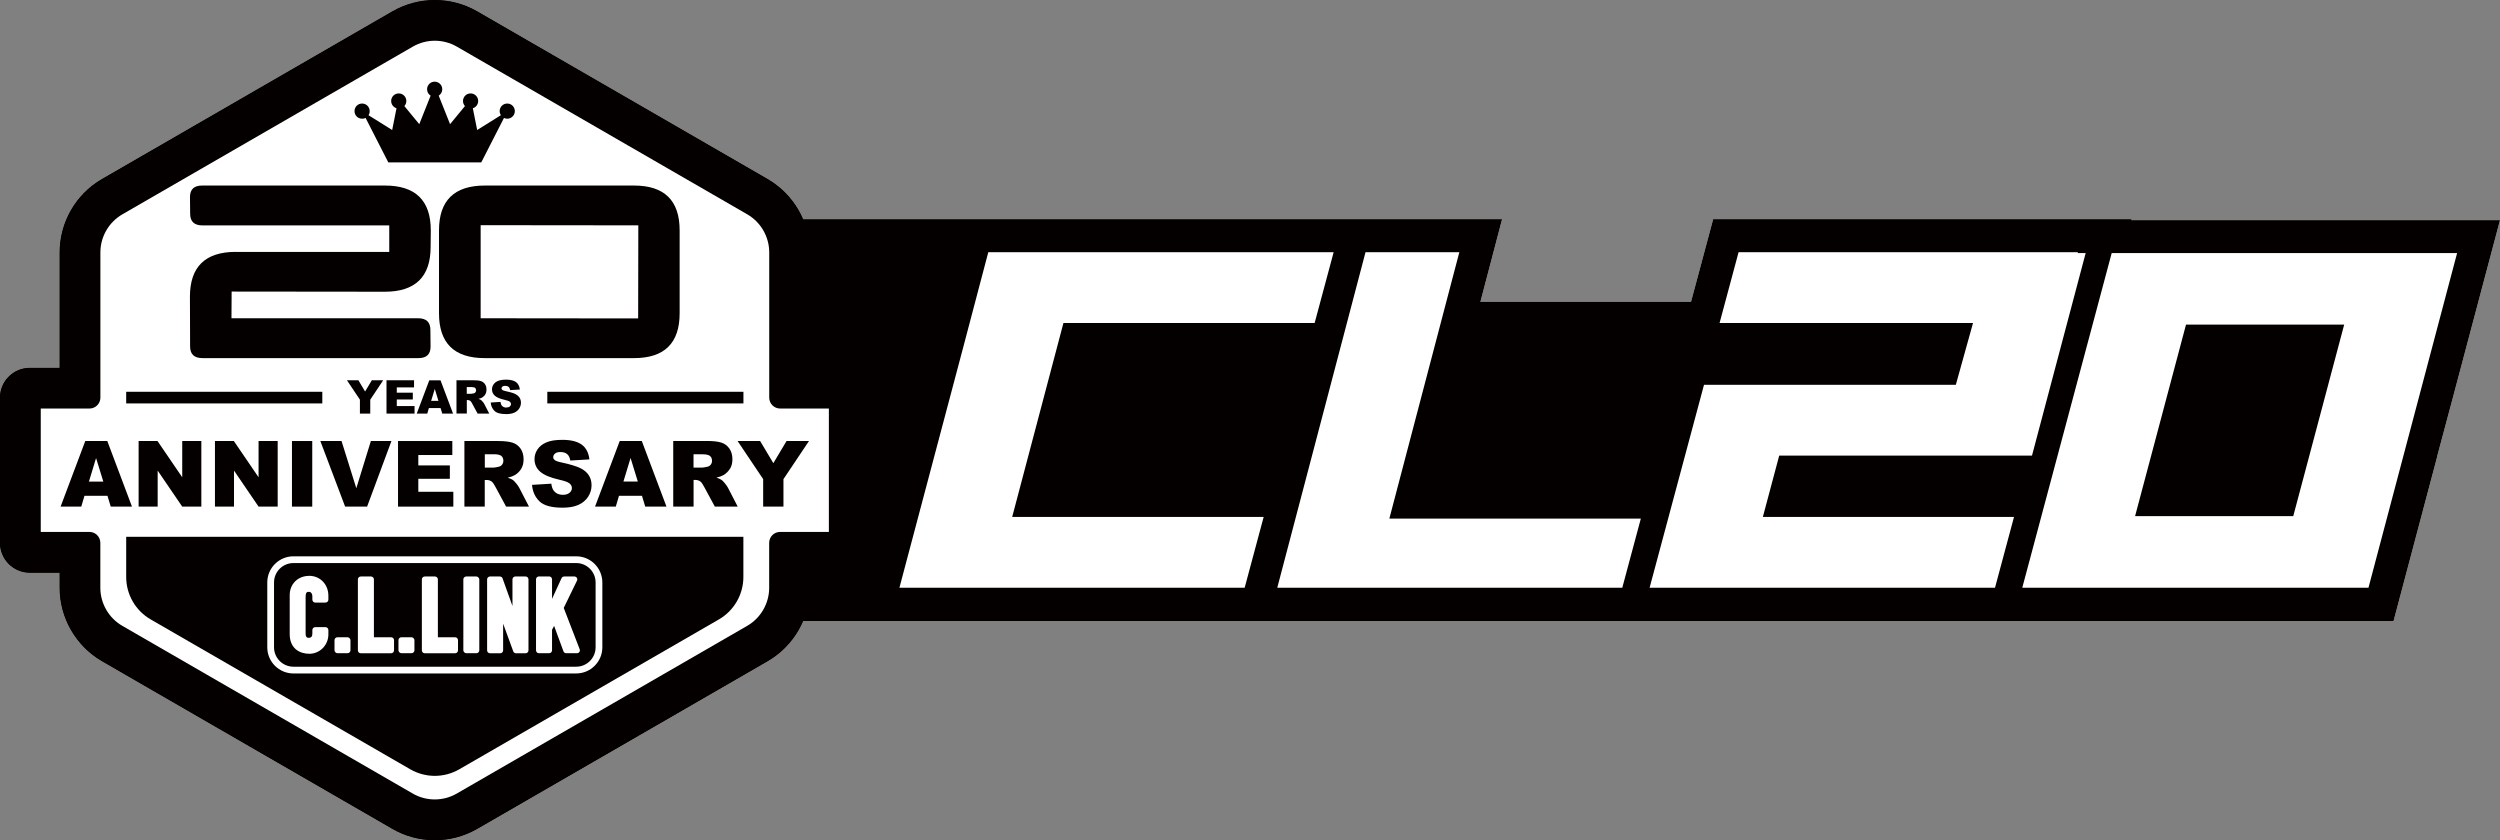
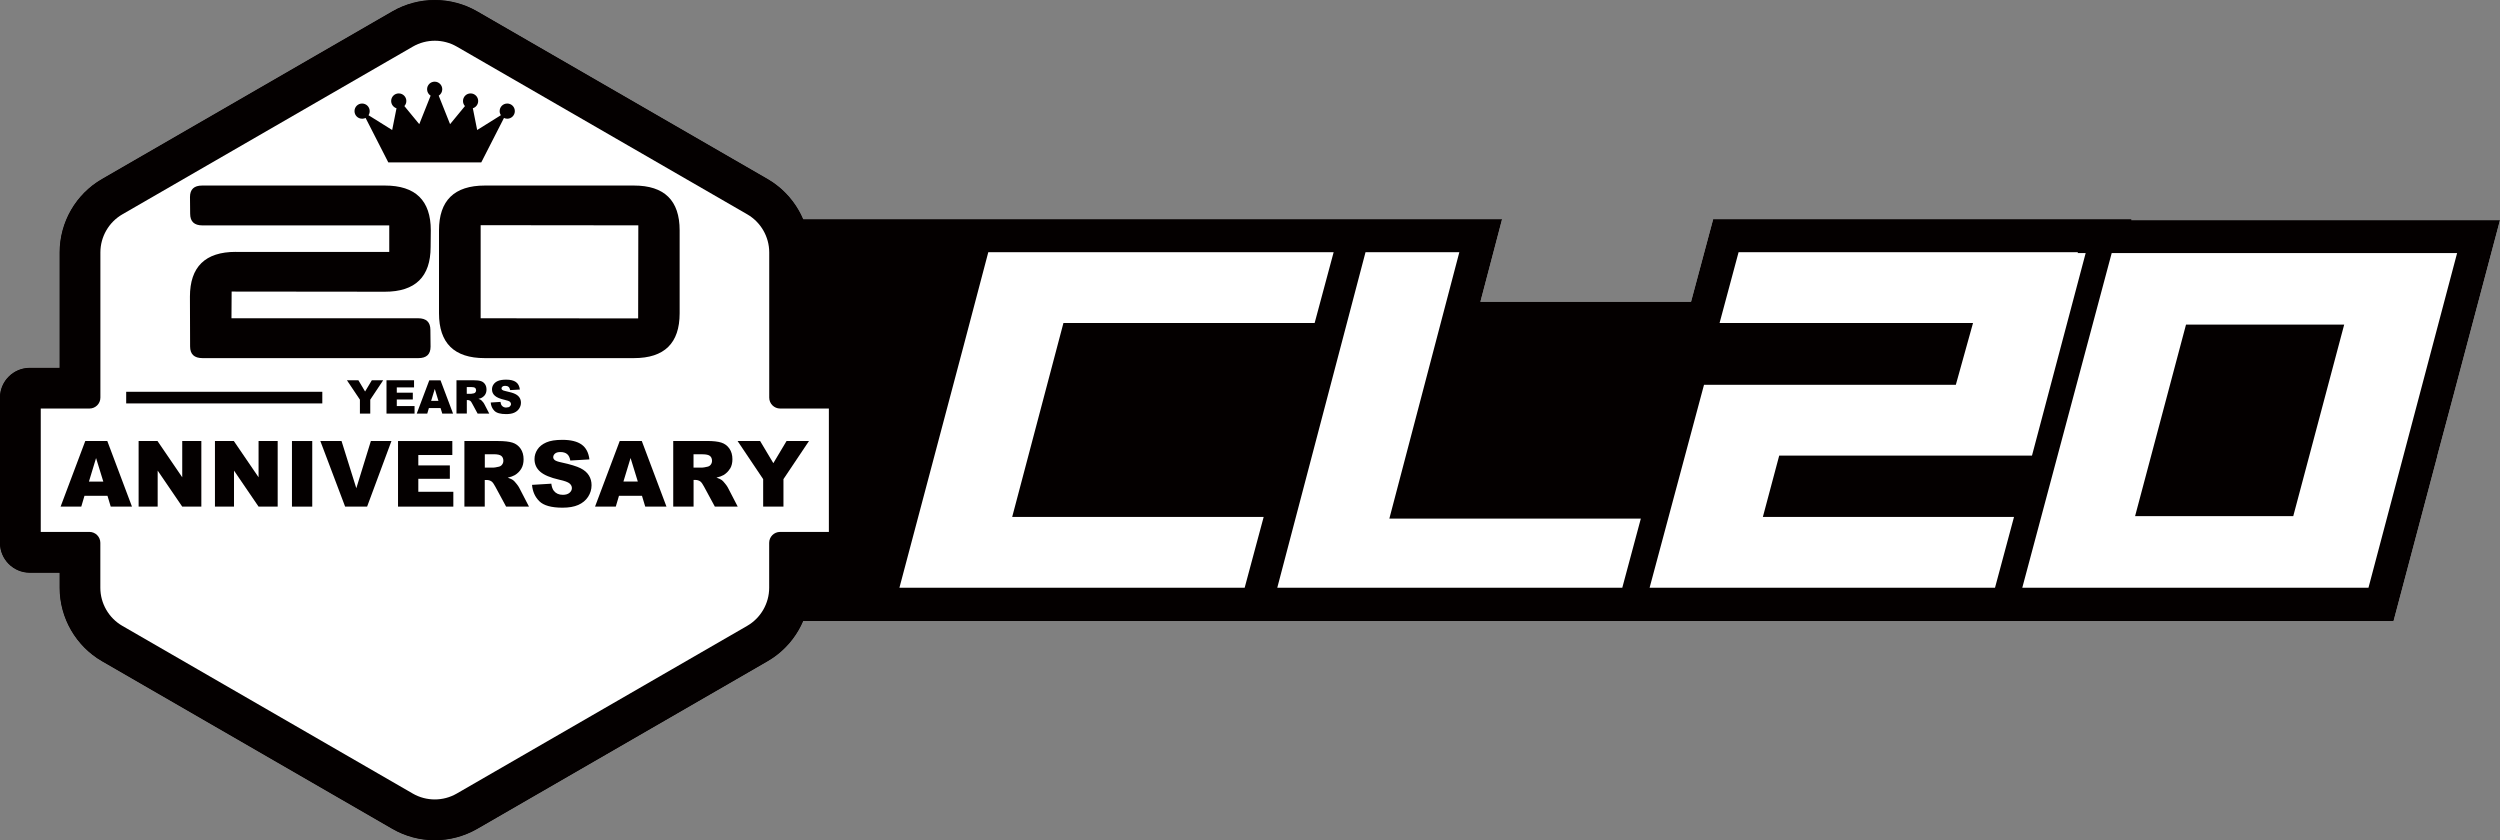
<svg xmlns="http://www.w3.org/2000/svg" id="_レイヤー_2" data-name="レイヤー 2" viewBox="0 0 444.76 149.46">
  <rect x="0" y="0" width="444.76" height="149.46" fill="#808080" stroke="none" />
  <defs>
    <style>
      .cls-1 {
        fill: #fff;
      }

      .cls-2 {
        fill: #040000;
      }
    </style>
  </defs>
  <g id="_レイヤー_1-2" data-name="レイヤー 1">
    <g>
      <path class="cls-1" d="M379.17,39.14l.07-.15h-74.46l-3.94,14.7h-37.47l3.86-14.7h-124.36c-1.26-2.95-3.45-5.49-6.32-7.14L84.88,2.01c-2.28-1.32-4.88-2.01-7.53-2.01s-5.25.7-7.53,2.01L18.14,31.85c-4.65,2.68-7.53,7.68-7.53,13.05v20.54h-5.31c-2.93,0-5.31,2.38-5.31,5.31v25.83c0,2.93,2.38,5.31,5.31,5.31h5.31v2.69c0,5.36,2.89,10.36,7.53,13.05l51.68,29.84c2.28,1.32,4.89,2.01,7.53,2.01s5.25-.7,7.53-2.01l51.68-29.84c2.86-1.65,5.05-4.19,6.32-7.14h282.94l7.78-29.31h-.02l2.77-10.35,8.4-31.63v-.04s-65.58,0-65.58,0Z" />
      <g>
        <path class="cls-2" d="M379.17,39.14l.07-.15h-74.46l-3.94,14.7h-37.47l3.86-14.7h-124.36c-1.26-2.95-3.45-5.49-6.32-7.14L84.88,2.01c-2.28-1.32-4.88-2.01-7.53-2.01s-5.25.7-7.53,2.01L18.14,31.85c-4.65,2.68-7.53,7.68-7.53,13.05v20.54h-5.31c-2.93,0-5.31,2.38-5.31,5.31v25.83c0,2.93,2.38,5.31,5.31,5.31h5.31v2.69c0,5.36,2.89,10.36,7.53,13.05l51.68,29.84c2.28,1.32,4.89,2.01,7.53,2.01s5.25-.7,7.53-2.01l51.68-29.84c2.86-1.65,5.05-4.19,6.32-7.14h282.94l7.78-29.31h-.02l2.77-10.35,8.4-31.63v-.04s-65.58,0-65.58,0ZM132.94,111.33l-51.68,29.84c-2.41,1.39-5.4,1.39-7.81,0l-51.68-29.84c-2.41-1.39-3.91-3.98-3.91-6.77v-8c0-1.07-.87-1.94-1.94-1.94H7.25v-21.95h8.67c1.07,0,1.94-.87,1.94-1.94v-25.84c0-2.78,1.5-5.38,3.91-6.77l51.68-29.84c2.41-1.39,5.4-1.39,7.81,0l51.68,29.84c2.41,1.39,3.91,3.99,3.91,6.77v25.84c0,1.07.87,1.94,1.94,1.94h8.67v21.95h-8.67c-1.07,0-1.94.87-1.94,1.94v8c0,2.78-1.5,5.38-3.91,6.77ZM221.43,104.56h-61.42l11.41-43,4.4-16.69h61.44l-3.38,12.59h-44.69l-9.12,34.51h44.74l-3.38,12.59ZM288.61,104.56h-61.38l15.7-59.69h16.69l-12.45,47.39h44.74l-3.3,12.3ZM354.91,104.56h-61.44l9.68-36.1h44.8l3.06-11h-45.09l3.38-12.59h60.38l-.07.15h1.44l-9.55,36.03h-44.97l-2.91,10.92h44.68l-3.38,12.59ZM421.35,104.56h-61.58l15.91-59.54h61.45l-15.77,59.54Z" />
        <polygon class="cls-2" points="417.04 57.75 388.9 57.75 379.84 91.82 407.98 91.82 417.04 57.75" />
      </g>
      <g>
        <g>
          <path class="cls-2" d="M77.35,0c-2.65,0-5.25.7-7.53,2.01L18.14,31.85c-4.65,2.68-7.53,7.68-7.53,13.05v20.54h-5.31c-2.93,0-5.31,2.38-5.31,5.31v25.83c0,2.93,2.38,5.31,5.31,5.31h5.31v2.69c0,5.36,2.89,10.36,7.53,13.05l51.68,29.84c2.28,1.32,4.89,2.01,7.53,2.01s5.25-.7,7.53-2.01l51.68-29.84c4.65-2.68,7.53-7.68,7.53-13.05v-2.69h5.31c2.93,0,5.31-2.38,5.31-5.31v-25.83c0-2.93-2.38-5.31-5.31-5.31h-5.31v-20.54c0-5.36-2.89-10.36-7.53-13.05L84.88,2.01C82.6.7,80,0,77.35,0h0Z" />
          <path class="cls-1" d="M147.45,94.63h-8.67c-1.07,0-1.94.87-1.94,1.94v8c0,2.78-1.5,5.38-3.91,6.77l-51.68,29.84c-2.41,1.39-5.4,1.39-7.81,0l-51.68-29.84c-2.41-1.39-3.91-3.99-3.91-6.77v-8c0-1.07-.87-1.94-1.94-1.94H7.25v-21.95h8.67c1.07,0,1.94-.87,1.94-1.94v-25.84c0-2.78,1.5-5.38,3.91-6.77l51.68-29.84c2.41-1.39,5.4-1.39,7.81,0l51.68,29.84c2.41,1.39,3.91,3.99,3.91,6.77v25.84c0,1.07.87,1.94,1.94,1.94h8.67v21.95Z" />
        </g>
        <path class="cls-2" d="M19.1,78.46h-3.93l-4.39,11.67h3.68l.57-1.93h4.09l.58,1.93h3.78l-4.39-11.67ZM15.82,85.68l1.27-4.19,1.29,4.19h-2.56Z" />
        <polygon class="cls-2" points="28.02 78.46 24.66 78.46 24.66 90.13 28.05 90.13 28.05 83.72 32.42 90.13 35.82 90.13 35.82 78.46 32.42 78.46 32.42 84.91 28.02 78.46" />
        <polygon class="cls-2" points="41.6 78.46 38.24 78.46 38.24 90.13 41.63 90.13 41.63 83.72 46 90.13 49.4 90.13 49.4 78.46 46 78.46 46 84.91 41.6 78.46" />
        <rect class="cls-2" x="51.94" y="78.46" width="3.61" height="11.67" />
        <polygon class="cls-2" points="56.99 78.46 61.4 90.13 65.31 90.13 69.64 78.46 65.98 78.46 63.39 86.86 60.76 78.46 56.99 78.46" />
        <polygon class="cls-2" points="80.65 87.49 74.42 87.49 74.42 85.18 80.03 85.18 80.03 82.8 74.42 82.8 74.42 80.95 80.47 80.95 80.47 78.46 70.81 78.46 70.81 90.13 80.65 90.13 80.65 87.49" />
        <path class="cls-2" d="M86.26,85.39h.32c.33,0,.62.09.88.27.19.14.41.44.65.9l1.93,3.57h4.07l-1.75-3.38c-.08-.17-.25-.41-.51-.73s-.44-.52-.58-.61c-.2-.14-.51-.29-.94-.43.54-.12.96-.28,1.27-.46.48-.29.86-.67,1.14-1.14s.41-1.03.41-1.68c0-.74-.18-1.37-.54-1.89-.36-.52-.84-.87-1.43-1.06-.59-.19-1.44-.29-2.55-.29h-6.01v11.67h3.62v-4.74ZM86.26,80.81h1.58c.66,0,1.11.1,1.35.3.24.2.36.49.36.87,0,.25-.08.48-.23.68-.15.2-.35.32-.59.37-.47.11-.79.16-.96.16h-1.52v-2.37Z" />
        <path class="cls-2" d="M100.12,88.03c-.69,0-1.22-.24-1.59-.71-.23-.29-.38-.72-.45-1.27l-3.43.21c.1,1.18.53,2.15,1.3,2.91.76.76,2.14,1.15,4.12,1.15,1.13,0,2.07-.16,2.81-.49.74-.33,1.32-.8,1.74-1.44.41-.63.62-1.32.62-2.07,0-.64-.15-1.21-.47-1.73-.31-.51-.81-.95-1.49-1.29s-1.81-.69-3.39-1.03c-.64-.13-1.04-.28-1.21-.43-.18-.15-.26-.32-.26-.5,0-.25.11-.47.32-.65s.53-.27.95-.27c.51,0,.91.12,1.2.36.29.24.48.62.57,1.15l3.4-.2c-.15-1.21-.61-2.09-1.4-2.65-.78-.55-1.92-.83-3.41-.83-1.22,0-2.17.15-2.87.46s-1.22.72-1.57,1.26c-.35.53-.52,1.1-.52,1.7,0,.91.34,1.66,1.02,2.25.67.59,1.8,1.06,3.38,1.42.97.21,1.58.44,1.85.68s.4.51.4.81c0,.32-.14.6-.42.84-.28.24-.68.36-1.19.36Z" />
        <path class="cls-2" d="M105.87,90.13h3.68l.57-1.93h4.09l.58,1.93h3.78l-4.39-11.67h-3.93l-4.39,11.67ZM112.18,81.48l1.29,4.19h-2.56l1.27-4.19Z" />
        <path class="cls-2" d="M129.89,83.37c.28-.47.41-1.03.41-1.68,0-.74-.18-1.37-.54-1.89-.36-.52-.84-.87-1.43-1.06-.59-.19-1.44-.29-2.55-.29h-6.01v11.67h3.62v-4.74h.32c.33,0,.62.09.88.27.19.14.41.44.65.9l1.93,3.57h4.07l-1.75-3.38c-.08-.17-.25-.41-.51-.73s-.44-.52-.58-.61c-.2-.14-.51-.29-.94-.43.54-.12.96-.28,1.27-.46.48-.29.86-.67,1.14-1.14ZM126.45,82.66c-.15.2-.35.32-.59.37-.47.11-.79.16-.96.16h-1.52v-2.37h1.58c.66,0,1.11.1,1.35.3.24.2.36.49.36.87,0,.25-.08.48-.23.68Z" />
        <polygon class="cls-2" points="135.23 78.46 131.22 78.46 135.77 85.24 135.77 90.13 139.38 90.13 139.38 85.24 143.92 78.46 139.93 78.46 137.58 82.4 135.23 78.46" />
        <path class="cls-2" d="M41.94,44.81c-5.43,0-8.15,2.66-8.15,7.97l.03,8.86c0,1.38.74,2.07,2.21,2.07h38.41c1.44,0,2.16-.68,2.16-2.04l-.03-2.98c0-1.38-.73-2.07-2.18-2.07h-33.21l.03-4.75,27.25.03c5.43,0,8.15-2.66,8.15-7.97l.03-2.95c0-5.31-2.72-7.97-8.15-7.97h-32.53c-1.44,0-2.16.68-2.16,2.04l.03,2.98c0,1.38.73,2.07,2.18,2.07h33.24v4.72h-27.31Z" />
        <path class="cls-2" d="M78.1,40.98v14.76c0,5.31,2.71,7.97,8.12,7.97h26.57c5.41,0,8.12-2.66,8.12-7.97v-14.76c0-5.31-2.71-7.97-8.12-7.97h-26.54c-5.43,0-8.15,2.66-8.15,7.97ZM113.56,40.09l-.03,16.56-28.02-.03v-16.56l28.05.03Z" />
-         <path class="cls-2" d="M22.45,102.65c0,3.12,1.66,5.99,4.36,7.55l46.18,26.66c2.7,1.56,6.02,1.56,8.72,0l46.18-26.66c2.7-1.56,4.36-4.44,4.36-7.55v-7.15H22.45v7.15Z" />
        <path class="cls-2" d="M64.46,21.12c.21,0,.41-.05.58-.14l4.04,7.91h16.54l4.04-7.91c.18.09.37.14.58.14.74,0,1.35-.6,1.35-1.35s-.6-1.35-1.35-1.35-1.35.6-1.35,1.35c0,.27.08.52.21.73l-4.21,2.63-.77-3.87c.55-.17.95-.68.95-1.29,0-.74-.6-1.35-1.35-1.35s-1.35.6-1.35,1.35c0,.35.13.67.35.9l-2.65,3.22-2.02-5.07c.38-.24.63-.66.63-1.14,0-.74-.6-1.35-1.35-1.35s-1.35.6-1.35,1.35c0,.48.25.9.63,1.14l-2.02,5.07-2.65-3.22c.22-.24.35-.56.35-.9,0-.74-.6-1.35-1.35-1.35s-1.35.6-1.35,1.35c0,.6.4,1.12.95,1.29l-.77,3.87-4.21-2.63c.14-.21.21-.46.21-.73,0-.74-.6-1.35-1.35-1.35s-1.35.6-1.35,1.35.6,1.35,1.35,1.35Z" />
        <polygon class="cls-2" points="65.87 73.58 65.87 71.1 68.17 67.65 66.15 67.65 64.95 69.65 63.76 67.65 61.72 67.65 64.03 71.1 64.03 73.58 65.87 73.58" />
        <polygon class="cls-2" points="73.75 72.24 70.59 72.24 70.59 71.07 73.44 71.07 73.44 69.86 70.59 69.86 70.59 68.92 73.66 68.92 73.66 67.65 68.76 67.65 68.76 73.58 73.75 73.58 73.75 72.24" />
        <path class="cls-2" d="M78.38,72.6l.3.98h1.92l-2.23-5.92h-2l-2.23,5.92h1.87l.29-.98h2.08ZM77.35,69.19l.65,2.13h-1.3l.65-2.13Z" />
        <path class="cls-2" d="M86.34,70.15c.14-.24.21-.52.21-.85,0-.38-.09-.7-.27-.96s-.42-.44-.72-.54-.73-.15-1.3-.15h-3.05v5.92h1.84v-2.4h.16c.17,0,.32.05.45.14.1.07.21.22.33.46l.98,1.81h2.07l-.89-1.72c-.04-.09-.13-.21-.26-.37-.13-.16-.23-.26-.29-.31-.1-.07-.26-.15-.48-.22.27-.06.49-.14.64-.23.25-.15.44-.34.58-.58ZM84.59,69.79c-.08.1-.18.16-.3.19-.24.05-.4.08-.48.08h-.77v-1.2h.8c.33,0,.56.05.68.15s.18.25.18.44c0,.13-.04.24-.12.34Z" />
        <path class="cls-2" d="M90.08,72.51c-.35,0-.62-.12-.81-.36-.12-.15-.19-.36-.23-.65l-1.74.11c.05.6.27,1.09.66,1.48s1.09.58,2.09.58c.57,0,1.05-.08,1.43-.25s.67-.41.88-.73.32-.67.32-1.05c0-.32-.08-.62-.24-.88s-.41-.48-.76-.66-.92-.35-1.72-.52c-.32-.07-.53-.14-.61-.22-.09-.08-.13-.16-.13-.25,0-.13.05-.24.16-.33s.27-.14.48-.14c.26,0,.46.06.61.18s.24.32.29.58l1.73-.1c-.08-.61-.31-1.06-.71-1.34s-.97-.42-1.73-.42c-.62,0-1.1.08-1.46.23s-.62.37-.8.64-.26.56-.26.86c0,.46.17.84.52,1.14.34.3.91.54,1.72.72.49.11.8.22.94.34s.2.26.2.41c0,.16-.07.3-.21.43s-.34.18-.6.18Z" />
        <rect class="cls-2" x="22.45" y="69.7" width="34.89" height="2.07" />
-         <rect class="cls-2" x="97.37" y="69.7" width="34.89" height="2.07" />
        <g>
          <path class="cls-1" d="M102.51,119.81h-50.31c-2.57,0-4.65-2.09-4.65-4.65v-11.54c0-2.57,2.09-4.65,4.65-4.65h50.31c2.57,0,4.65,2.09,4.65,4.65v11.54c0,2.57-2.09,4.65-4.65,4.65ZM52.2,100.17c-1.9,0-3.45,1.55-3.45,3.45v11.54c0,1.9,1.55,3.45,3.45,3.45h50.31c1.9,0,3.45-1.55,3.45-3.45v-11.54c0-1.9-1.55-3.45-3.45-3.45h-50.31Z" />
          <g>
            <path class="cls-1" d="M55,102.45c-2,0-3.46,1.44-3.46,3.42v6.95c0,2.58,1.81,3.49,3.49,3.49,1.87,0,3.39-1.54,3.39-3.44v-.78c0-.29-.23-.52-.52-.52h-1.81c-.29,0-.52.23-.52.52v.62c0,.5-.21.76-.62.76-.22,0-.58,0-.58-.78v-6.45c0-.95.29-.95.6-.95.41,0,.6.41.6.79v.6c0,.29.23.52.52.52h1.81c.29,0,.52-.23.52-.52v-.71c0-2.01-1.47-3.53-3.42-3.53Z" />
            <rect class="cls-1" x="59.51" y="113.37" width="2.84" height="2.84" rx=".52" ry=".52" />
            <path class="cls-1" d="M69.58,113.37h-3.06v-10.29c0-.29-.23-.52-.52-.52h-1.81c-.29,0-.52.23-.52.52v12.62c0,.29.23.52.52.52h5.39c.29,0,.52-.23.52-.52v-1.81c0-.29-.23-.52-.52-.52Z" />
            <rect class="cls-1" x="70.89" y="113.37" width="2.84" height="2.84" rx=".52" ry=".52" />
            <path class="cls-1" d="M80.96,113.37h-3.06v-10.29c0-.29-.23-.52-.52-.52h-1.81c-.29,0-.52.23-.52.52v12.62c0,.29.23.52.52.52h5.39c.29,0,.52-.23.52-.52v-1.81c0-.29-.23-.52-.52-.52Z" />
            <rect class="cls-1" x="82.43" y="102.56" width="2.84" height="13.65" rx=".52" ry=".52" />
            <path class="cls-1" d="M93.5,102.56h-1.81c-.29,0-.52.23-.52.52v4.73l-1.76-4.91c-.07-.21-.27-.34-.49-.34h-1.74c-.29,0-.52.23-.52.52v12.62c0,.29.23.52.52.52h1.81c.29,0,.52-.23.52-.52v-4.75l1.8,4.93c.07.2.27.34.49.34h1.7c.29,0,.52-.23.52-.52v-12.62c0-.29-.23-.52-.52-.52Z" />
            <path class="cls-1" d="M103.13,115.51l-2.84-7.36,2.36-4.85c.08-.16.07-.35-.03-.5-.09-.15-.26-.24-.44-.24h-1.81c-.2,0-.39.12-.47.3l-1.69,3.68v-3.47c0-.29-.23-.52-.52-.52h-1.81c-.29,0-.52.23-.52.52v12.62c0,.29.23.52.52.52h1.81c.29,0,.52-.23.52-.52v-3.65l.37-.69,1.66,4.52c.07.2.27.34.49.34h1.91c.17,0,.33-.08.43-.22.1-.14.12-.32.06-.48Z" />
          </g>
        </g>
      </g>
    </g>
  </g>
</svg>